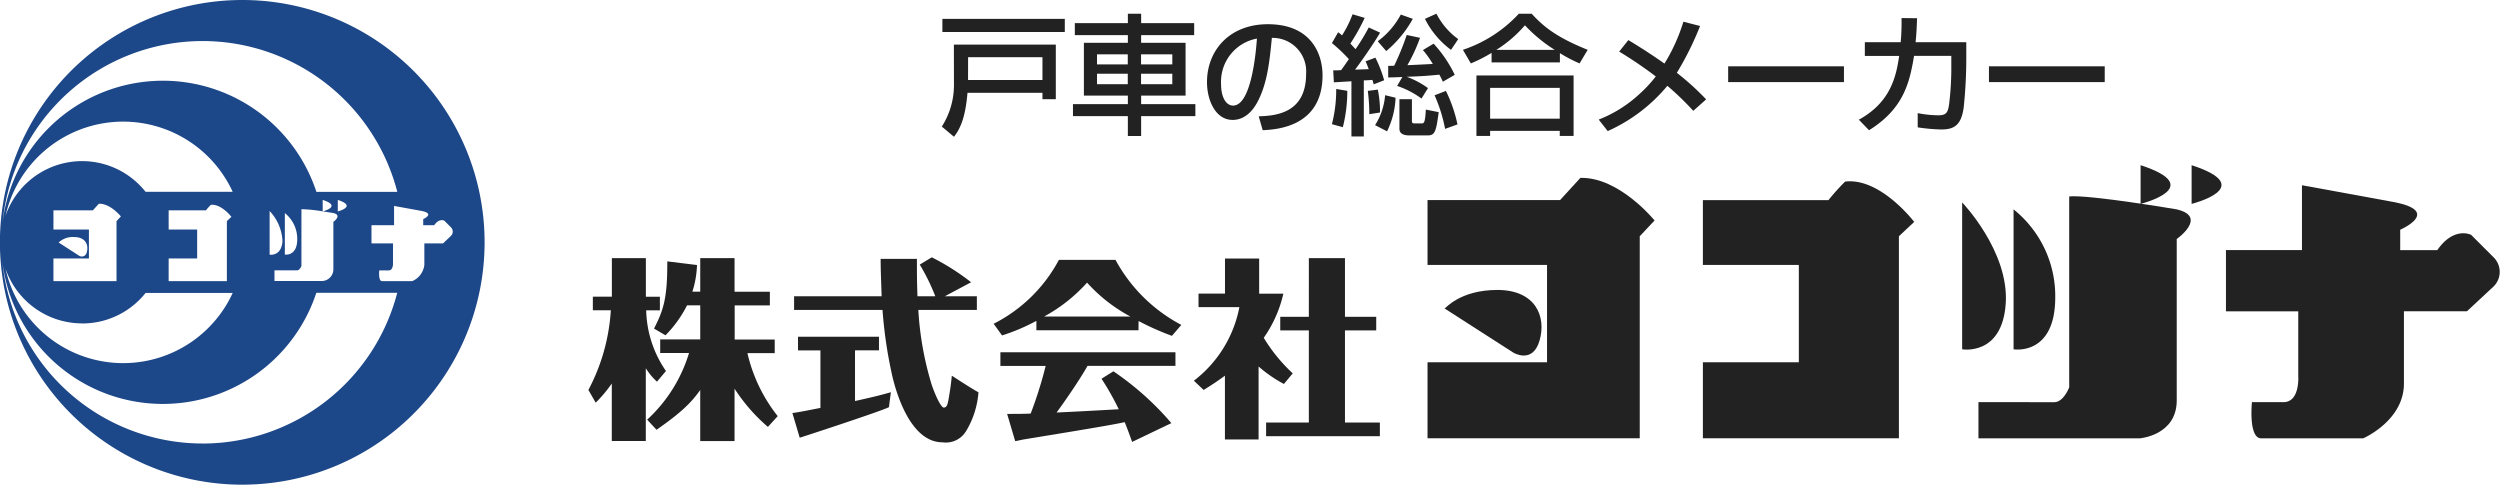
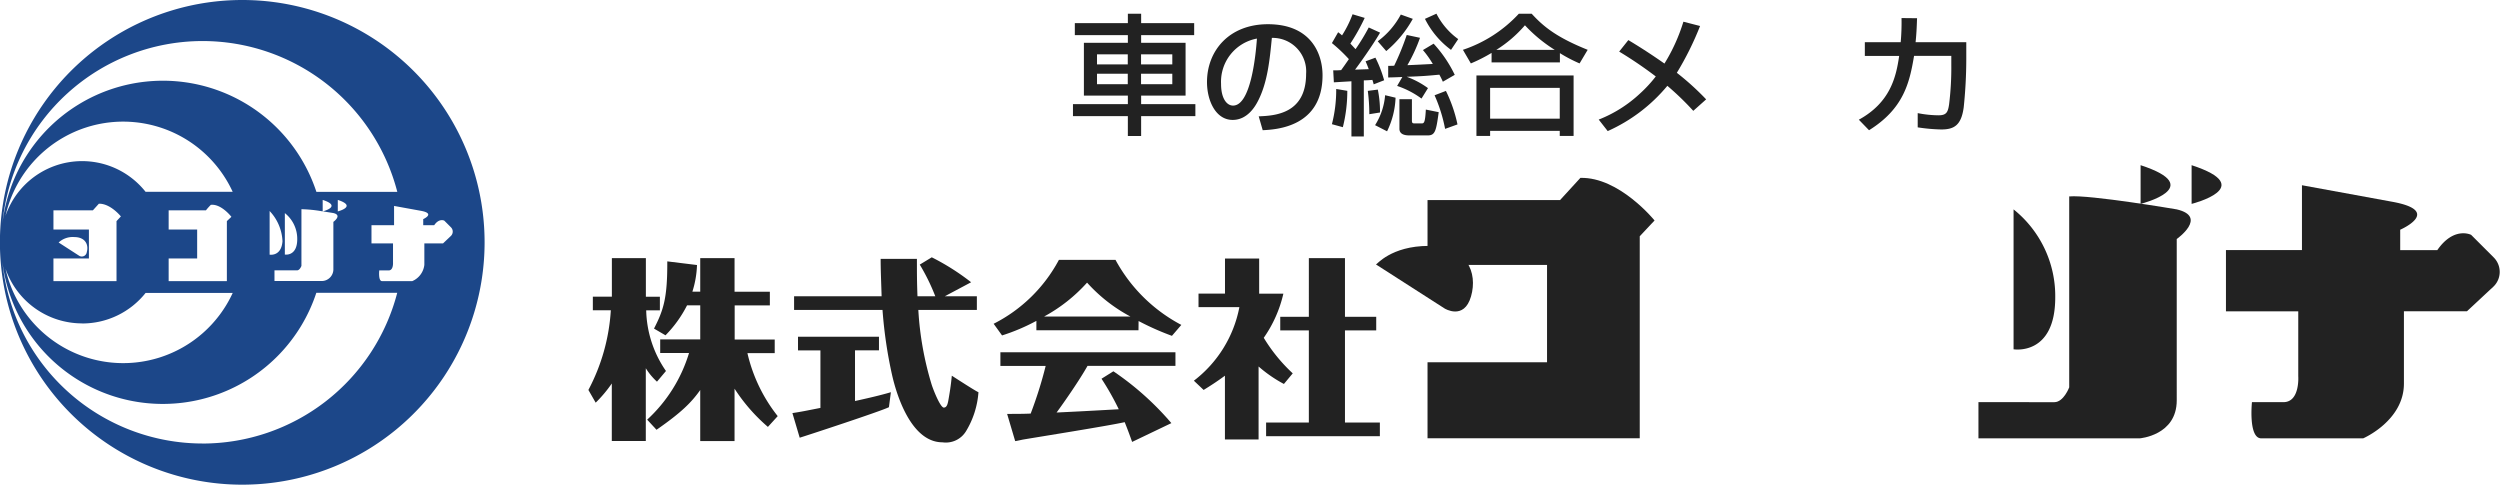
<svg xmlns="http://www.w3.org/2000/svg" width="305.926" height="59.309" viewBox="0 0 305.926 59.309">
  <g id="ヘッダーロゴ" transform="translate(17584.48 20023.498)" style="isolation: isolate">
-     <path id="パス_575" data-name="パス 575" d="M1792.61,368.869l8.392,5.39s2.378,1.476,3.23-1.476-.515-6.183-5.162-6.183-6.4,2.328-6.47,2.269" transform="translate(-19200.311 -20354.617)" fill="#222" />
+     <path id="パス_575" data-name="パス 575" d="M1792.61,368.869s2.378,1.476,3.23-1.476-.515-6.183-5.162-6.183-6.4,2.328-6.47,2.269" transform="translate(-19200.311 -20354.617)" fill="#222" />
    <path id="パス_576" data-name="パス 576" d="M1771.6,230.9v7.936h14.624v11.909H1771.6v9.3h25.969v-24.72l1.813-1.932s-4.31-5.331-9.076-5.212l-2.487,2.715Z" transform="translate(-19181.393 -20229.912)" fill="#222" />
-     <path id="パス_577" data-name="パス 577" d="M2111.7,242.683h11.741v11.909H2111.7v9.3h23.987v-24.72l1.872-1.754s-4.141-5.449-8.451-4.934a25.138,25.138,0,0,0-2.041,2.269H2111.7Z" transform="translate(-19487.797 -20233.762)" fill="#222" />
    <path id="パス_578" data-name="パス 578" d="M2757.7,252.727h8.848v7.936s.228,3.181-1.813,3.181h-3.854s-.456,4.429,1.139,4.429h12.474s4.984-2.15,4.984-6.7v-8.848h7.708l3.29-3.062a2.5,2.5,0,0,0,0-3.517l-2.774-2.774s-2.1-1.08-4.141,1.873h-4.538v-2.5s5.222-2.269-.9-3.408L2767,237.3v7.936h-9.3Z" transform="translate(-20069.789 -20238.131)" fill="#222" />
    <path id="パス_579" data-name="パス 579" d="M2463.107,250.92v23.363s-.684,1.813-1.813,1.813H2452v4.429h19.727s4.538-.347,4.538-4.647V256.131s3.854-2.725,0-3.626c0,0-10.661-1.813-13.148-1.585" transform="translate(-19794.377 -20250.381)" fill="#222" />
-     <path id="パス_580" data-name="パス 580" d="M2431.9,258.5v17.973s4.875.852,5.331-5.558S2431.9,258.5,2431.9,258.5" transform="translate(-19776.271 -20257.227)" fill="#222" />
    <path id="パス_581" data-name="パス 581" d="M2495.4,267.1v17.121s5.1.852,5.1-6.351a13.574,13.574,0,0,0-5.1-10.77" transform="translate(-19833.479 -20264.975)" fill="#222" />
    <path id="パス_582" data-name="パス 582" d="M2652.3,212.5v4.736s8.233-2.051,0-4.736" transform="translate(-19974.834 -20215.785)" fill="#222" />
    <path id="パス_583" data-name="パス 583" d="M2715.3,212.5v4.736s8.234-2.051,0-4.736" transform="translate(-20031.592 -20215.785)" fill="#222" />
    <path id="パス_584" data-name="パス 584" d="M743.592,342.42a7.831,7.831,0,0,1-1.367-1.645v8.9h-4.161v-7.035a15.883,15.883,0,0,1-1.972,2.348l-.892-1.556a23.876,23.876,0,0,0,2.745-9.749h-2.2v-1.665h2.328V327.3h4.161v4.726h1.714v1.665h-1.674a13.554,13.554,0,0,0,2.418,7.421Zm-1.2,4.647a18.24,18.24,0,0,0,5.122-8.154h-3.527v-1.664h4.9v-4.171h-1.615a14.687,14.687,0,0,1-2.636,3.666l-1.407-.822c1.2-2.328,1.645-3.824,1.625-8.224l3.636.446a11.981,11.981,0,0,1-.565,3.26h.961v-4.1h4.2v4.112h4.32v1.665H753.1v4.181h4.9v1.665h-3.339a19.414,19.414,0,0,0,3.706,7.708l-1.2,1.318a21.589,21.589,0,0,1-4.082-4.677v6.411h-4.2V343.44c-1.05,1.476-2.229,2.7-5.35,4.865Z" transform="translate(-18247.678 -20319.211)" fill="#222" />
    <path id="パス_585" data-name="パス 585" d="M994.859,343.887c1.476-.327,3.121-.7,4.389-1.08l-.238,1.833c-.991.5-10.2,3.517-10.919,3.735l-.892-3.012c1.219-.188,1.506-.258,3.428-.634v-7.035h-2.744V336.02h9.908v1.664h-2.933Zm9.393-17.587a28.685,28.685,0,0,1,4.815,3.052l-3.22,1.714h3.923v1.674h-7.163a38.85,38.85,0,0,0,1.645,9.185c.258.773,1.06,2.764,1.476,2.764s.5-.565.6-1.149.258-1.476.377-2.754c.476.307,2.982,1.932,3.26,2.021a10.644,10.644,0,0,1-1.506,4.746,2.888,2.888,0,0,1-2.893,1.387c-4.181,0-5.866-6.886-6.173-8.243a54.962,54.962,0,0,1-1.169-7.956h-10.82v-1.674h10.711c-.05-1.694-.119-3.151-.119-4.577h4.439c0,1.833,0,2.794.069,4.577h2.18a25.1,25.1,0,0,0-1.9-3.874Z" transform="translate(-18474.711 -20318.311)" fill="#222" />
    <path id="パス_586" data-name="パス 586" d="M1253.425,338.11h-12.494v-1.149a24.234,24.234,0,0,1-4.2,1.783l-1.03-1.427a18.532,18.532,0,0,0,7.986-7.817h6.926a19.478,19.478,0,0,0,8.055,7.956l-1.149,1.338a32.921,32.921,0,0,1-4.082-1.813Zm-3.071,5.023a35.371,35.371,0,0,1,7.094,6.341l-4.8,2.3c-.238-.654-.466-1.318-.911-2.418-1.972.446-10.711,1.833-12.494,2.14l-.654.139c-.05,0-.238.069-.258.02l-.981-3.309c.961,0,1.922,0,2.883-.04a50.59,50.59,0,0,0,1.833-5.826h-5.539v-1.674h21.421v1.665h-10.76c-.961,1.714-2.864,4.459-3.785,5.707,2.021-.1,2.586-.119,7.609-.4a33.361,33.361,0,0,0-2.11-3.735Zm2.09-6.7a19.354,19.354,0,0,1-5.311-4.151,19.663,19.663,0,0,1-5.261,4.151Z" transform="translate(-18698.588 -20321.195)" fill="#222" />
    <path id="パス_587" data-name="パス 587" d="M1494.018,342.7a16.293,16.293,0,0,1-3.1-2.14v8.927H1486.8v-7.8c-.991.733-1.833,1.268-2.606,1.744L1483,342.3a14.826,14.826,0,0,0,5.568-9h-5V331.64h3.24v-4.29h4.181v4.3h2.962a15.408,15.408,0,0,1-2.4,5.4,20.108,20.108,0,0,0,3.547,4.35Zm3.052-15.4h4.419v7.183h3.824v1.665h-3.824v11.275h4.27v1.665h-13.921v-1.665h5.231V336.148h-3.5v-1.665h3.5Z" transform="translate(-18921.385 -20319.211)" fill="#222" />
-     <path id="パス_588" data-name="パス 588" d="M1173.176,34.951h12.474v6.678h-1.635v-.783h-9.175c-.257,3.21-.991,4.548-1.654,5.38l-1.486-1.248a9.422,9.422,0,0,0,1.486-5.053Zm13.574-1.546H1171.77V31.8h14.981Zm-11.84,5.875h9.106V36.486h-9.1Z" transform="translate(-18640.93 -20052.988)" fill="#222" />
    <path id="パス_589" data-name="パス 589" d="M1348.532,28.116h-6.49v.941h5.439v6.46h-5.439v1.04h6.638v1.466h-6.638v2.437h-1.625V38.024H1333.7V36.557h6.718v-1.04h-5.38v-6.46h5.38v-.941h-6.49V26.649h6.49V25.5h1.625v1.149h6.49Zm-11.89,3.577h3.765V30.464h-3.765Zm0,2.427h3.765V32.842h-3.765Zm5.39-2.427h3.825V30.464h-3.825Zm0,2.427h3.825V32.842h-3.825Z" transform="translate(-18786.881 -20047.314)" fill="#222" />
    <path id="パス_590" data-name="パス 590" d="M1505.531,49.675c1.9-.079,5.8-.258,5.8-5.2a4.1,4.1,0,0,0-4.191-4.4c-.258,2.645-.525,5.5-1.734,7.788-.267.5-1.209,2.249-3.062,2.249-2.09,0-3.141-2.388-3.141-4.627,0-3.844,2.715-7.084,7.451-7.084,5.3,0,6.688,3.636,6.688,6.252,0,6.331-5.667,6.638-7.322,6.718Zm-4.607-3.953c0,1.724.674,2.636,1.467,2.636,2.14,0,2.764-5.965,2.923-8.2a5.373,5.373,0,0,0-4.389,5.568" transform="translate(-18935.982 -20058.936)" fill="#222" />
    <path id="パス_591" data-name="パス 591" d="M1655.571,30.958A19.27,19.27,0,0,0,1653.5,29l.763-1.328a5.658,5.658,0,0,1,.476.386,13.361,13.361,0,0,0,1.288-2.586l1.486.446a24.65,24.65,0,0,1-1.754,3.141l.634.684a25.453,25.453,0,0,0,1.615-2.655l1.387.634c-.941,1.625-2.715,4.082-3.062,4.528l1.675-.059c-.148-.4-.228-.6-.386-.961l1.2-.446a14.7,14.7,0,0,1,1.07,2.764l-1.278.5c-.079-.307-.109-.386-.159-.545-.287.03-.842.059-1.05.059V40.43h-1.516V33.673l-2.15.129-.079-1.466q.486.009.971-.03c.238-.317.684-.961.941-1.338m-.188,3.874a18.14,18.14,0,0,1-.545,4.449l-1.338-.367a16.832,16.832,0,0,0,.525-4.31Zm3.735-.149a13.6,13.6,0,0,1,.268,2.8l-1.308.208a21.827,21.827,0,0,0-.188-2.854Zm2.17.991a10.156,10.156,0,0,1-1.04,4.112l-1.466-.753a8.089,8.089,0,0,0,1.229-3.666Zm2.11-9.65a13.892,13.892,0,0,1-3.25,3.943l-1.041-1.2a9.756,9.756,0,0,0,2.824-3.27Zm-1.278,7.114c-.366.02-1.387.059-1.734.059V31.791l.733-.02a32.2,32.2,0,0,0,1.536-3.765l1.625.347a19.707,19.707,0,0,1-1.545,3.349c.634-.02,2.378-.109,3.111-.149a11.777,11.777,0,0,0-1.209-1.7l1.308-.783a15.527,15.527,0,0,1,2.586,3.815l-1.457.842a8.528,8.528,0,0,0-.426-.862c-1.724.159-1.942.178-3.993.258a10.579,10.579,0,0,1,2.6,1.387l-.793,1.278a10.851,10.851,0,0,0-2.982-1.546Zm1.169,2.715v2.6c0,.317.079.367.337.367h.812c.317,0,.466,0,.555-1.694l1.575.317c-.307,2.229-.416,2.844-1.328,2.844h-2.279c-.5,0-1.2-.109-1.2-.812V35.863Zm4.785-6.034a10.635,10.635,0,0,1-3.19-3.795l1.407-.634a8.635,8.635,0,0,0,2.665,3.111Zm-.624,5.023a17.455,17.455,0,0,1,1.417,4.1l-1.516.545a18.77,18.77,0,0,0-1.288-4.112Z" transform="translate(-19074.994 -20047.225)" fill="#222" />
    <path id="パス_592" data-name="パス 592" d="M1818.807,30.2a19.041,19.041,0,0,1-2.536,1.288l-.971-1.665a16.378,16.378,0,0,0,6.846-4.419h1.565c1.417,1.546,3,2.873,6.856,4.419l-.991,1.665a17.8,17.8,0,0,1-2.408-1.258v1.13h-8.362Zm-1.853,2.764h11.889v7.4h-1.694v-.624h-8.521v.624h-1.674Zm1.674,5.281h8.521V34.476h-8.521Zm7.917-8.412a17.819,17.819,0,0,1-3.656-3.012,15.31,15.31,0,0,1-3.508,3.012Z" transform="translate(-19220.762 -20047.225)" fill="#222" />
    <path id="パス_593" data-name="パス 593" d="M1994.573,46.209a34.427,34.427,0,0,0-3.171-3.062,20.147,20.147,0,0,1-7.3,5.539l-1.1-1.407a15.878,15.878,0,0,0,5.053-3.19A16.277,16.277,0,0,0,1989.985,42a50.427,50.427,0,0,0-4.479-3.042l1.12-1.407c1,.6,2.517,1.536,4.419,2.873a21.864,21.864,0,0,0,2.319-5.122l2.041.525a37.116,37.116,0,0,1-2.844,5.727,32.543,32.543,0,0,1,3.587,3.25Z" transform="translate(-19371.846 -20056.143)" fill="#222" />
-     <rect id="長方形_66" data-name="長方形 66" width="14.168" height="1.931" transform="translate(-17373.004 -20015.383)" fill="#222" />
    <path id="パス_594" data-name="パス 594" d="M2317.448,33.753v2.1a57.039,57.039,0,0,1-.317,5.885c-.3,2.219-1.209,2.695-2.745,2.695a22.028,22.028,0,0,1-2.883-.258V42.432a13.5,13.5,0,0,0,2.556.268c.961,0,1.149-.386,1.288-1.357a36.925,36.925,0,0,0,.268-4.895V35.427h-4.558c-.555,3.349-1.308,6.48-5.509,9.1l-1.248-1.288c3.844-2.11,4.557-5.2,4.934-7.8h-4.2V33.753h4.389a27.4,27.4,0,0,0,.1-2.953l1.9.02c-.03.793-.05,1.7-.179,2.933Z" transform="translate(-19661.313 -20052.088)" fill="#222" />
-     <rect id="長方形_67" data-name="長方形 67" width="14.168" height="1.931" transform="translate(-17341.092 -20015.383)" fill="#222" />
    <path id="パス_595" data-name="パス 595" d="M38.155,8.5A29.655,29.655,0,1,0,67.8,38.155,29.648,29.648,0,0,0,38.155,8.5M33.3,13.523A24.62,24.62,0,0,1,57.119,31.982h-9.9A19.772,19.772,0,0,0,8.8,35.816,24.614,24.614,0,0,1,33.3,13.523M49.836,34.38V32.963c2.437.793,0,1.407,0,1.407m-7.748,7.213h2.764c.337,0,.535-.545.535-.545V34.1a16.739,16.739,0,0,1,2.6.268V32.963c2.318.753.238,1.347.02,1.4l1.288.208c1.139.268,0,1.08,0,1.08V41.5a1.432,1.432,0,0,1-1.347,1.387H42.088Zm-.594-1.922V34.32a5.741,5.741,0,0,1,1.575,3.7c-.139,1.9-1.575,1.645-1.575,1.645m1.863,0V34.578a4.023,4.023,0,0,1,1.516,3.19c0,2.14-1.516,1.883-1.516,1.883m-23.977.476V36.589h-4.34V34.241h4.825l.733-.812c1.417-.04,2.695,1.556,2.695,1.556l-.535.575V42.9H15.039V40.126Zm-3.706-1.952a2.524,2.524,0,0,1,1.912-.664c1.377,0,1.783.961,1.536,1.833a.614.614,0,0,1-.961.436Zm2.883,9.908a9.9,9.9,0,0,0,7.758-3.735H36.976a14.75,14.75,0,0,1-27.8-2.962,9.918,9.918,0,0,0,9.383,6.688M29.138,36.589V34.241H33.7a7.155,7.155,0,0,1,.6-.674c1.278-.149,2.517,1.466,2.517,1.466l-.555.525V42.9H29.138V40.126h3.488V36.589Zm-2.824-4.617A9.908,9.908,0,0,0,9.174,34.915a14.753,14.753,0,0,1,27.8-2.943Zm6.985,30.8A24.63,24.63,0,0,1,8.787,40.493a19.775,19.775,0,0,0,38.423,3.834h9.9A24.623,24.623,0,0,1,33.29,62.776M62.717,38.283H60.428v2.626A2.463,2.463,0,0,1,58.952,42.9H55.246c-.476,0-.337-1.308-.337-1.308h1.149c.6,0,.535-.951.535-.951V38.283H53.958V36.054h2.764V33.7l3.3.6c1.813.337.268,1.011.268,1.011v.743h1.347c.6-.882,1.229-.555,1.229-.555l.822.822a.739.739,0,0,1,0,1.04Z" transform="translate(-17592.98 -20031.998)" fill="#1c4789" />
    <path id="パス_596" data-name="パス 596" d="M407.2,269.6h0" transform="translate(-17952.176 -20267.23)" />
  </g>
</svg>